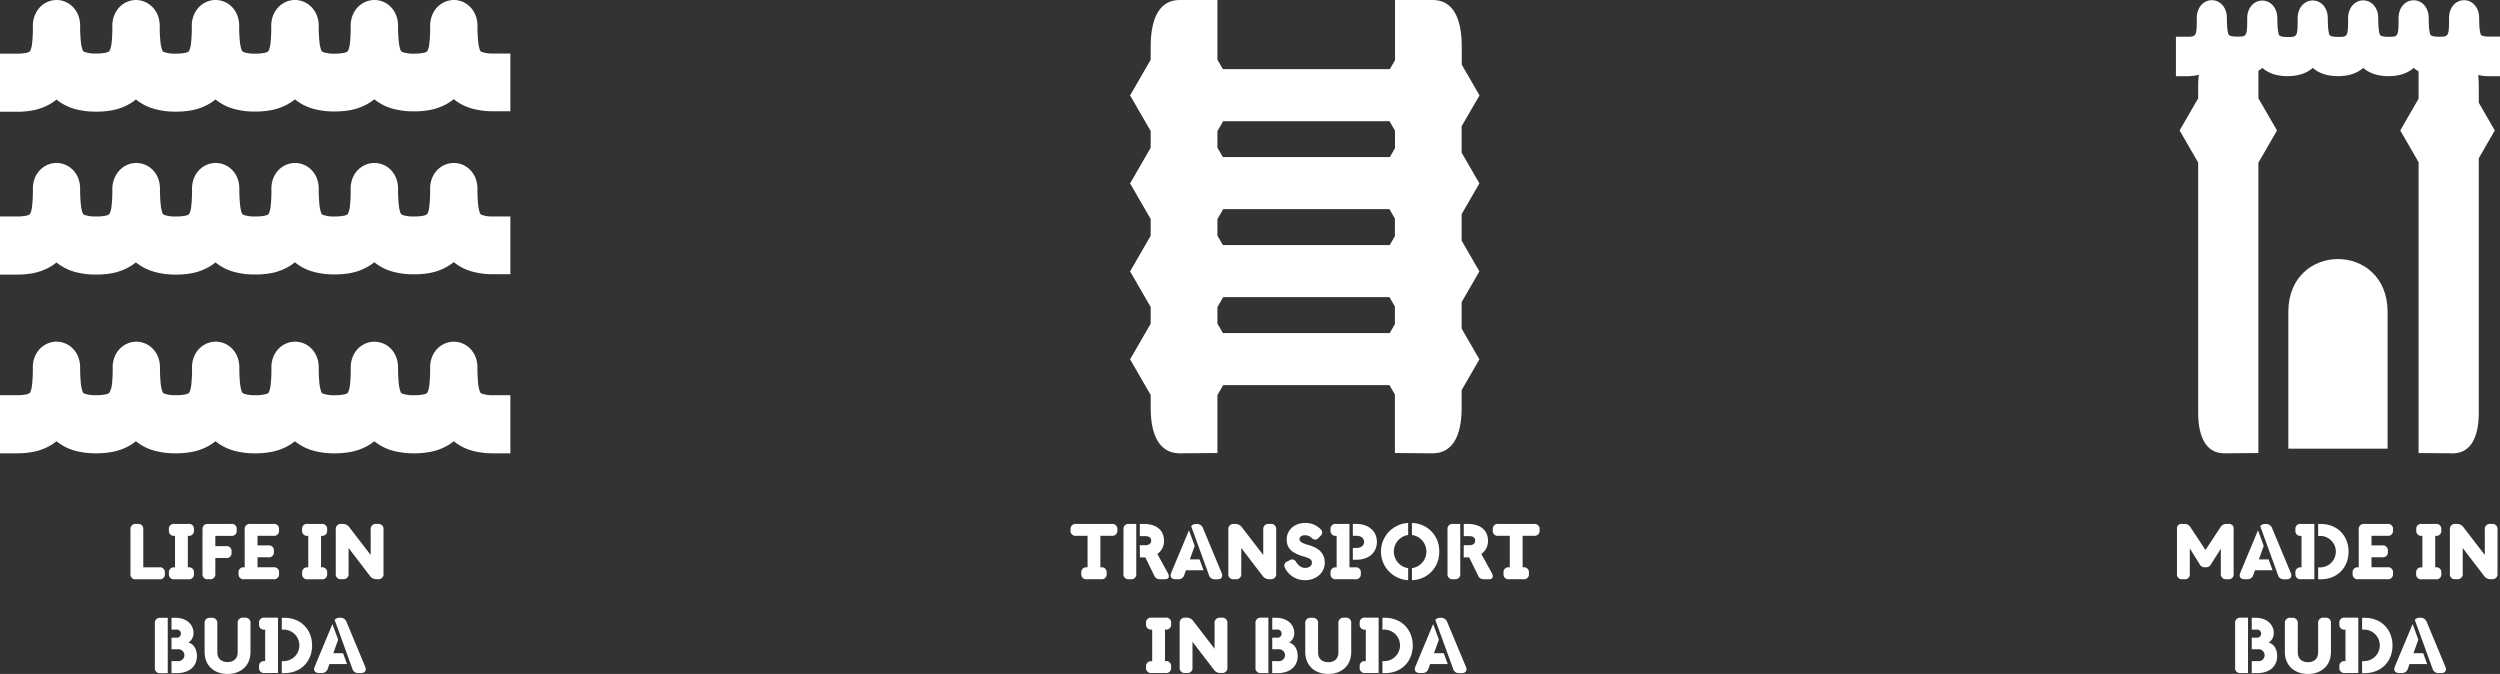
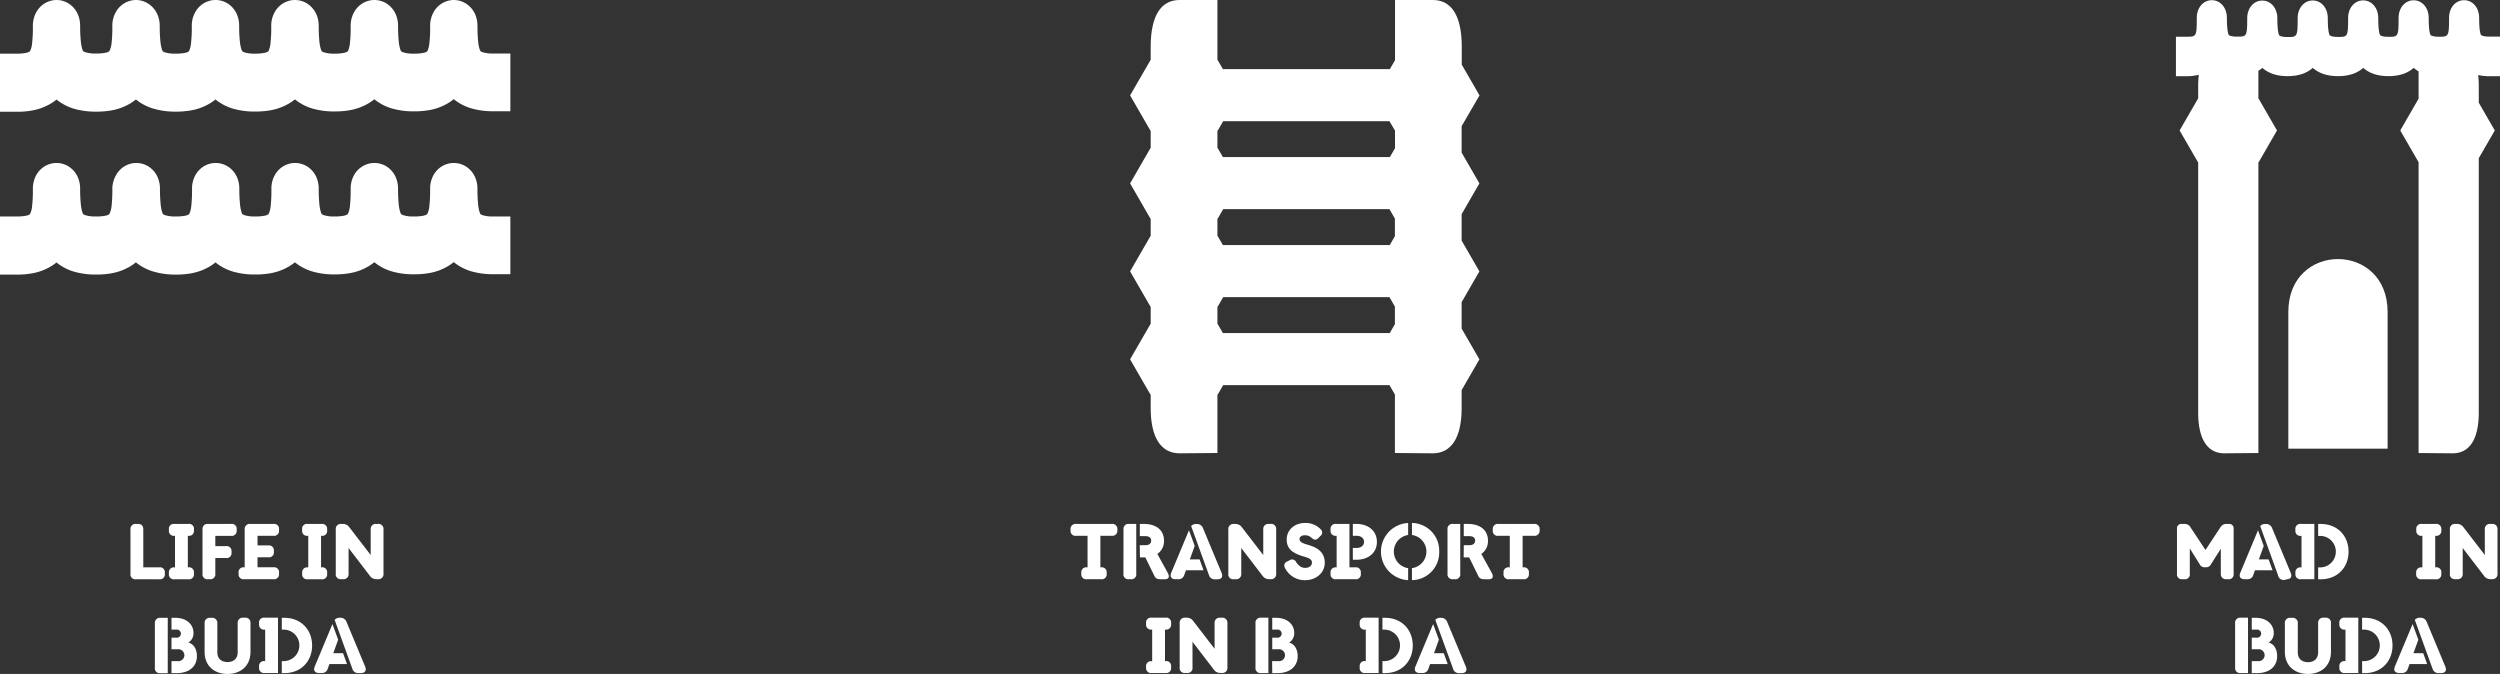
<svg xmlns="http://www.w3.org/2000/svg" viewBox="0 0 1023.78 275.99">
  <rect x="0" y="0" width="1023.78" height="275.99" fill="#333333" stroke="none" />
  <defs>
    <style>.cls-1{fill:#fff;}</style>
  </defs>
  <g id="Calque_2" data-name="Calque 2">
    <g id="Calque_1-2" data-name="Calque 1">
      <path class="cls-1" d="M202,88.65a13.64,13.64,0,0,1-4.49-.57,2.37,2.37,0,0,1-.63-.32l-.16-.16h0a2.91,2.91,0,0,1-.28-.63,14.74,14.74,0,0,1-.65-3.31,62.88,62.88,0,0,1-.27-6.37,12.12,12.12,0,0,0-.6-3.8,10.09,10.09,0,0,0-3.43-4.84,9.43,9.43,0,0,0-5.65-1.91h0a9.29,9.29,0,0,0-3.92.86,9.73,9.73,0,0,0-4.38,4.08,11.47,11.47,0,0,0-1.4,5.61,56.59,56.59,0,0,1-.33,7.29,10,10,0,0,1-.63,2.64,1.74,1.74,0,0,1-.3.51,1,1,0,0,1-.21.16,4.5,4.5,0,0,1-1.45.47,18.58,18.58,0,0,1-3.61.29h-.12a13.64,13.64,0,0,1-4.49-.57,2.37,2.37,0,0,1-.63-.32l-.16-.16a2.91,2.91,0,0,1-.28-.63,14.74,14.74,0,0,1-.65-3.31,62.88,62.88,0,0,1-.27-6.37,11.84,11.84,0,0,0-.6-3.8A10.09,10.09,0,0,0,159,68.65a9.41,9.41,0,0,0-5.65-1.91h0a9.33,9.33,0,0,0-3.92.86A9.73,9.73,0,0,0,145,71.68a11.47,11.47,0,0,0-1.4,5.61,56.9,56.9,0,0,1-.32,7.29,10.3,10.3,0,0,1-.64,2.64,1.74,1.74,0,0,1-.3.51,1,1,0,0,1-.21.16,4.5,4.5,0,0,1-1.45.47,18.58,18.58,0,0,1-3.61.29H137a13.52,13.52,0,0,1-4.48-.57,2.5,2.5,0,0,1-.64-.32l-.16-.16h0a2.91,2.91,0,0,1-.28-.63,16,16,0,0,1-.65-3.31,62.88,62.88,0,0,1-.27-6.37,11.84,11.84,0,0,0-.6-3.8,10,10,0,0,0-3.43-4.84,9.41,9.41,0,0,0-5.65-1.91h0a9.33,9.33,0,0,0-3.92.86,9.76,9.76,0,0,0-4.37,4.08,11.38,11.38,0,0,0-1.41,5.61,56.9,56.9,0,0,1-.32,7.29,10.42,10.42,0,0,1-.63,2.64,1.91,1.91,0,0,1-.31.51,1.09,1.09,0,0,1-.2.16,4.72,4.72,0,0,1-1.45.47,18.77,18.77,0,0,1-3.62.29h-.12a13.52,13.52,0,0,1-4.48-.57,2.5,2.5,0,0,1-.64-.32l-.16-.16h0a2.91,2.91,0,0,1-.28-.63,15.52,15.52,0,0,1-.64-3.31,59.66,59.66,0,0,1-.28-6.37,11.84,11.84,0,0,0-.6-3.8,10,10,0,0,0-3.43-4.84,9.41,9.41,0,0,0-5.65-1.91h0a9.33,9.33,0,0,0-3.92.86,9.76,9.76,0,0,0-4.37,4.08,11.26,11.26,0,0,0-1.4,5.61,58.48,58.48,0,0,1-.33,7.29,10.42,10.42,0,0,1-.63,2.64,2.41,2.41,0,0,1-.3.51,2.08,2.08,0,0,1-.21.16,4.72,4.72,0,0,1-1.45.47,18.77,18.77,0,0,1-3.62.29h-.12a13.52,13.52,0,0,1-4.48-.57,2.5,2.5,0,0,1-.64-.32l-.15-.16h0a2.91,2.91,0,0,1-.28-.63,15.52,15.52,0,0,1-.64-3.31,59.66,59.66,0,0,1-.28-6.37,11.84,11.84,0,0,0-.6-3.8,10,10,0,0,0-3.43-4.84,9.41,9.41,0,0,0-5.65-1.91h0a9.36,9.36,0,0,0-3.92.86,9.76,9.76,0,0,0-4.37,4.08A11.36,11.36,0,0,0,46,77.29a58.48,58.48,0,0,1-.33,7.29A10,10,0,0,1,45,87.22a2,2,0,0,1-.3.51,1.31,1.31,0,0,1-.21.16,4.61,4.61,0,0,1-1.45.47,18.77,18.77,0,0,1-3.62.29h-.12a13.62,13.62,0,0,1-4.48-.57,2.5,2.5,0,0,1-.64-.32l-.15-.16a2.47,2.47,0,0,1-.29-.63,15.52,15.52,0,0,1-.64-3.31,59.66,59.66,0,0,1-.28-6.37,11.84,11.84,0,0,0-.6-3.8,10,10,0,0,0-3.43-4.84,9.38,9.38,0,0,0-5.64-1.91h0a9.36,9.36,0,0,0-3.92.86,9.76,9.76,0,0,0-4.37,4.08,11.47,11.47,0,0,0-1.4,5.61,58.48,58.48,0,0,1-.33,7.29,10,10,0,0,1-.63,2.64,2,2,0,0,1-.3.51,1.31,1.31,0,0,1-.21.16,4.61,4.61,0,0,1-1.45.47,18.77,18.77,0,0,1-3.62.29H0v23.8H6.89a35.65,35.65,0,0,0,6-.47A22.61,22.61,0,0,0,21,109a20.06,20.06,0,0,0,2.13-1.52,20.47,20.47,0,0,0,7.41,3.83,31.56,31.56,0,0,0,8.86,1.12,35.65,35.65,0,0,0,6-.47,22.61,22.61,0,0,0,8.12-3,20.06,20.06,0,0,0,2.13-1.52,20.47,20.47,0,0,0,7.41,3.83A31.56,31.56,0,0,0,72,112.45a35.65,35.65,0,0,0,6-.47,22.56,22.56,0,0,0,8.11-3,20.18,20.18,0,0,0,2.14-1.52,20.47,20.47,0,0,0,7.41,3.83,31.51,31.51,0,0,0,8.86,1.12,35.65,35.65,0,0,0,6-.47,22.56,22.56,0,0,0,8.11-3,20.18,20.18,0,0,0,2.14-1.52,20.47,20.47,0,0,0,7.41,3.83,31.51,31.51,0,0,0,8.86,1.12,35.65,35.65,0,0,0,6-.47,22.56,22.56,0,0,0,8.11-3,20.18,20.18,0,0,0,2.14-1.52,20.39,20.39,0,0,0,7.41,3.83,31.51,31.51,0,0,0,8.86,1.12,35.53,35.53,0,0,0,6-.47,22.54,22.54,0,0,0,8.12-3,19.09,19.09,0,0,0,2.13-1.52,20.51,20.51,0,0,0,7.42,3.83,31.44,31.44,0,0,0,8.85,1.12H209V88.65h-7Zm-85.23,14.48,0,0,.08.12Z" />
-       <path class="cls-1" d="M202,161.84a13.93,13.93,0,0,1-4.49-.57,2.74,2.74,0,0,1-.63-.32l-.16-.16h0a2.69,2.69,0,0,1-.28-.62,14.87,14.87,0,0,1-.65-3.32,62.6,62.6,0,0,1-.27-6.37,12.06,12.06,0,0,0-.6-3.79,10.12,10.12,0,0,0-3.43-4.85,9.43,9.43,0,0,0-5.65-1.91h0a9.3,9.3,0,0,0-3.92.87,9.68,9.68,0,0,0-4.38,4.08,11.44,11.44,0,0,0-1.4,5.6,56.49,56.49,0,0,1-.33,7.29,10,10,0,0,1-.63,2.64,1.46,1.46,0,0,1-.3.51.71.71,0,0,1-.21.16,4.68,4.68,0,0,1-1.45.48,18.58,18.58,0,0,1-3.61.29h-.12a13.93,13.93,0,0,1-4.49-.57,2.74,2.74,0,0,1-.63-.32l-.16-.17a2.69,2.69,0,0,1-.28-.62,14.87,14.87,0,0,1-.65-3.32,62.6,62.6,0,0,1-.27-6.37,11.78,11.78,0,0,0-.6-3.79,10.12,10.12,0,0,0-3.43-4.85,9.41,9.41,0,0,0-5.65-1.91h0a9.34,9.34,0,0,0-3.92.87,9.68,9.68,0,0,0-4.38,4.08,11.44,11.44,0,0,0-1.4,5.6,56.81,56.81,0,0,1-.32,7.29,10.3,10.3,0,0,1-.64,2.64,1.46,1.46,0,0,1-.3.51.71.71,0,0,1-.21.16,4.68,4.68,0,0,1-1.45.48,18.58,18.58,0,0,1-3.61.29H137a13.8,13.8,0,0,1-4.48-.57,2.91,2.91,0,0,1-.64-.32l-.16-.17h0a3.22,3.22,0,0,1-.28-.63,16.15,16.15,0,0,1-.65-3.32,62.6,62.6,0,0,1-.27-6.37,11.78,11.78,0,0,0-.6-3.79,10.05,10.05,0,0,0-3.43-4.85,9.41,9.41,0,0,0-5.65-1.91h0a9.34,9.34,0,0,0-3.92.87,9.7,9.7,0,0,0-4.37,4.08,11.34,11.34,0,0,0-1.41,5.6,56.81,56.81,0,0,1-.32,7.29,10.42,10.42,0,0,1-.63,2.64,1.58,1.58,0,0,1-.31.51.78.78,0,0,1-.2.16,4.92,4.92,0,0,1-1.45.48,18.77,18.77,0,0,1-3.62.29h-.12a13.8,13.8,0,0,1-4.48-.57,2.91,2.91,0,0,1-.64-.32l-.16-.16,0-.06,0,.05a2.69,2.69,0,0,1-.28-.62,15.65,15.65,0,0,1-.64-3.32,59.39,59.39,0,0,1-.28-6.37,11.78,11.78,0,0,0-.6-3.79,10.05,10.05,0,0,0-3.43-4.85,9.41,9.41,0,0,0-5.65-1.91h0a9.37,9.37,0,0,0-3.92.87,9.7,9.7,0,0,0-4.37,4.08,11.22,11.22,0,0,0-1.4,5.6,58.37,58.37,0,0,1-.33,7.29,10.42,10.42,0,0,1-.63,2.64,1.91,1.91,0,0,1-.3.51,1.2,1.2,0,0,1-.21.16,4.92,4.92,0,0,1-1.45.48,18.77,18.77,0,0,1-3.62.29h-.12a13.8,13.8,0,0,1-4.48-.57,2.91,2.91,0,0,1-.64-.32l-.15-.16h0a2.69,2.69,0,0,1-.28-.62,15.65,15.65,0,0,1-.64-3.32,59.39,59.39,0,0,1-.28-6.37,11.78,11.78,0,0,0-.6-3.79,10.05,10.05,0,0,0-3.43-4.85,9.41,9.41,0,0,0-5.65-1.91h0a9.37,9.37,0,0,0-3.92.87,9.7,9.7,0,0,0-4.37,4.08,11.33,11.33,0,0,0-1.4,5.6,58.37,58.37,0,0,1-.33,7.29A10,10,0,0,1,45,160.4a1.65,1.65,0,0,1-.3.51.9.9,0,0,1-.21.16,4.8,4.8,0,0,1-1.45.48,18.77,18.77,0,0,1-3.62.29h-.12a13.9,13.9,0,0,1-4.48-.57,2.91,2.91,0,0,1-.64-.32l-.15-.17a2.13,2.13,0,0,1-.29-.62,15.65,15.65,0,0,1-.64-3.32,59.39,59.39,0,0,1-.28-6.37,11.78,11.78,0,0,0-.6-3.79,10.05,10.05,0,0,0-3.43-4.85,9.39,9.39,0,0,0-5.65-1.91h0a9.38,9.38,0,0,0-3.93.87,9.7,9.7,0,0,0-4.37,4.08,11.44,11.44,0,0,0-1.4,5.6,58.37,58.37,0,0,1-.33,7.29,10,10,0,0,1-.63,2.64,1.65,1.65,0,0,1-.3.51.9.9,0,0,1-.21.16,4.8,4.8,0,0,1-1.45.48,18.77,18.77,0,0,1-3.62.29H0v23.8H6.89a35.63,35.63,0,0,0,6-.48A22.59,22.59,0,0,0,21,182.21a20.06,20.06,0,0,0,2.13-1.52,20.78,20.78,0,0,0,7.41,3.83,32.31,32.31,0,0,0,8.86,1.12,35.63,35.63,0,0,0,6-.48,22.59,22.59,0,0,0,8.12-2.95,20.06,20.06,0,0,0,2.13-1.52,20.78,20.78,0,0,0,7.41,3.83A32.31,32.31,0,0,0,72,185.64a35.63,35.63,0,0,0,6-.48,22.54,22.54,0,0,0,8.11-2.95,20.18,20.18,0,0,0,2.14-1.52,20.78,20.78,0,0,0,7.41,3.83,32.26,32.26,0,0,0,8.86,1.12,35.63,35.63,0,0,0,6-.48,22.54,22.54,0,0,0,8.11-2.95,20.18,20.18,0,0,0,2.14-1.52,20.78,20.78,0,0,0,7.41,3.83,32.26,32.26,0,0,0,8.86,1.12,35.63,35.63,0,0,0,6-.48,22.54,22.54,0,0,0,8.11-2.95,20.18,20.18,0,0,0,2.14-1.52,20.7,20.7,0,0,0,7.41,3.83,32.26,32.26,0,0,0,8.86,1.12,35.52,35.52,0,0,0,6-.48,22.52,22.52,0,0,0,8.12-2.95,19.09,19.09,0,0,0,2.13-1.52,20.83,20.83,0,0,0,7.42,3.83,32.19,32.19,0,0,0,8.85,1.12H209v-23.8h-7ZM59.69,176.27h0l0,0Z" />
      <path class="cls-1" d="M202,21.92a13.9,13.9,0,0,1-4.48-.57,2.37,2.37,0,0,1-.63-.32l-.16-.16h0a2.69,2.69,0,0,1-.28-.62,14.87,14.87,0,0,1-.65-3.32,62.6,62.6,0,0,1-.27-6.37,12.06,12.06,0,0,0-.6-3.79,10,10,0,0,0-3.43-4.84A9.36,9.36,0,0,0,185.88,0h0a9.3,9.3,0,0,0-3.92.87A9.68,9.68,0,0,0,177.55,5a11.44,11.44,0,0,0-1.4,5.6,56.49,56.49,0,0,1-.33,7.29,10.21,10.21,0,0,1-.63,2.65,1.48,1.48,0,0,1-.3.5.71.71,0,0,1-.21.16,4.68,4.68,0,0,1-1.45.48,18.58,18.58,0,0,1-3.61.29h-.13a13.9,13.9,0,0,1-4.48-.57,2.37,2.37,0,0,1-.63-.32l-.16-.17a2.69,2.69,0,0,1-.28-.62,14.87,14.87,0,0,1-.65-3.32,62.6,62.6,0,0,1-.27-6.37,11.78,11.78,0,0,0-.6-3.79A10,10,0,0,0,159,1.92,9.36,9.36,0,0,0,153.34,0h0a9.34,9.34,0,0,0-3.92.87A9.68,9.68,0,0,0,145,5a11.44,11.44,0,0,0-1.4,5.6,56.81,56.81,0,0,1-.32,7.29,10.53,10.53,0,0,1-.64,2.65,1.48,1.48,0,0,1-.3.5.71.71,0,0,1-.21.16,4.68,4.68,0,0,1-1.45.48,18.58,18.58,0,0,1-3.61.29H137a13.8,13.8,0,0,1-4.48-.57,2.5,2.5,0,0,1-.64-.32l-.16-.17h0a3.22,3.22,0,0,1-.28-.63,16.15,16.15,0,0,1-.65-3.32,62.6,62.6,0,0,1-.27-6.37,11.78,11.78,0,0,0-.6-3.79,10.05,10.05,0,0,0-3.43-4.85A9.41,9.41,0,0,0,120.8,0h0a9.34,9.34,0,0,0-3.92.87A9.7,9.7,0,0,0,112.48,5a11.34,11.34,0,0,0-1.41,5.6,56.81,56.81,0,0,1-.32,7.29,10.65,10.65,0,0,1-.63,2.65,1.61,1.61,0,0,1-.31.5.78.78,0,0,1-.2.16,4.92,4.92,0,0,1-1.45.48,18.77,18.77,0,0,1-3.62.29h-.12a13.8,13.8,0,0,1-4.48-.57A2.5,2.5,0,0,1,99.3,21l-.16-.16h0a2.69,2.69,0,0,1-.28-.62,15.65,15.65,0,0,1-.64-3.32,59.39,59.39,0,0,1-.28-6.37,11.78,11.78,0,0,0-.6-3.79,10.05,10.05,0,0,0-3.43-4.85A9.41,9.41,0,0,0,88.26,0h0a9.34,9.34,0,0,0-3.92.87A9.7,9.7,0,0,0,79.94,5a11.22,11.22,0,0,0-1.4,5.6,58.37,58.37,0,0,1-.33,7.29,10.65,10.65,0,0,1-.63,2.65,2,2,0,0,1-.3.5,1.2,1.2,0,0,1-.21.16,4.92,4.92,0,0,1-1.45.48,18.77,18.77,0,0,1-3.62.29h-.12a13.8,13.8,0,0,1-4.48-.57,2.5,2.5,0,0,1-.64-.32l-.15-.16h0a2.69,2.69,0,0,1-.28-.62,15.65,15.65,0,0,1-.64-3.32,59.39,59.39,0,0,1-.28-6.37,11.78,11.78,0,0,0-.6-3.79,10,10,0,0,0-3.43-4.84A9.36,9.36,0,0,0,55.72,0h0a9.37,9.37,0,0,0-3.92.87A9.7,9.7,0,0,0,47.4,5a11.33,11.33,0,0,0-1.4,5.6,58.37,58.37,0,0,1-.33,7.29A10.21,10.21,0,0,1,45,20.49a1.68,1.68,0,0,1-.3.5.9.9,0,0,1-.21.16,4.8,4.8,0,0,1-1.45.48,18.77,18.77,0,0,1-3.62.29h-.12a13.85,13.85,0,0,1-4.48-.57,2.5,2.5,0,0,1-.64-.32l-.15-.16a2.47,2.47,0,0,1-.29-.63,15.65,15.65,0,0,1-.64-3.32,59.39,59.39,0,0,1-.28-6.37,11.78,11.78,0,0,0-.6-3.79,10,10,0,0,0-3.43-4.84A9.33,9.33,0,0,0,23.19,0h0a9.37,9.37,0,0,0-3.92.87A9.7,9.7,0,0,0,14.86,5a11.44,11.44,0,0,0-1.4,5.6,58.37,58.37,0,0,1-.33,7.29,10.21,10.21,0,0,1-.63,2.65,1.68,1.68,0,0,1-.3.5.9.9,0,0,1-.21.16,4.8,4.8,0,0,1-1.45.48,18.77,18.77,0,0,1-3.62.29H0v23.8H6.89a34.63,34.63,0,0,0,6-.48,22.59,22.59,0,0,0,8.12-3,20.06,20.06,0,0,0,2.13-1.52,20.78,20.78,0,0,0,7.41,3.83,31.93,31.93,0,0,0,8.86,1.12,35.65,35.65,0,0,0,6-.47,22.8,22.8,0,0,0,8.12-3,20.06,20.06,0,0,0,2.13-1.52,20.62,20.62,0,0,0,7.41,3.83A31.93,31.93,0,0,0,72,45.72a35.65,35.65,0,0,0,6-.47,22.75,22.75,0,0,0,8.11-3,20.18,20.18,0,0,0,2.14-1.52,20.62,20.62,0,0,0,7.41,3.83,31.88,31.88,0,0,0,8.86,1.12,35.65,35.65,0,0,0,6-.47,22.75,22.75,0,0,0,8.11-3,20.18,20.18,0,0,0,2.14-1.52,20.62,20.62,0,0,0,7.41,3.83,31.88,31.88,0,0,0,8.86,1.12,35.65,35.65,0,0,0,6-.47,22.75,22.75,0,0,0,8.11-3,20.18,20.18,0,0,0,2.14-1.52,20.54,20.54,0,0,0,7.41,3.83,31.88,31.88,0,0,0,8.86,1.12,35.53,35.53,0,0,0,6-.47,22.73,22.73,0,0,0,8.12-3,19.09,19.09,0,0,0,2.13-1.52,20.67,20.67,0,0,0,7.42,3.83,31.81,31.81,0,0,0,8.85,1.12H209V21.92h-7Z" />
      <path class="cls-1" d="M605.88,39.07l-7.27-12.59v-7.3C598.61,6.52,594.47,0,586.74,0H571.28V24.66h0l-2.11,3.64H500.78l-2.1-3.64h-.13V0H483.09c-7.72,0-11.87,6.52-11.87,19.18v5.48h-.11l-8.32,14.41,8.32,14.42h.11v7.19h-.11L462.79,75.1l8.32,14.42h.11v7.19h-.11l-8.32,14.42,8.32,14.42h.11v7.19h-.11l-8.32,14.42,8.32,14.41h.11v5.53c0,12,4.15,18.54,11.87,18.54l15.46-.13V161.57h.13l2.23-3.86H569l2.23,3.86h0v23.94l15.46.13c7.73,0,11.87-6.52,11.87-18.54v-7.35l7.27-12.59-7.27-12.59V123.72l7.27-12.59-7.27-12.59V87.69l7.27-12.59-7.27-12.59V51.66Zm-105.1,61.29-2.1-3.65h-.13V89.52h.13l2.23-3.87H569l2.23,3.87h0v7.19h0l-2.11,3.65Zm70.49-46.87h0v7.19h0l-2.11,3.65H500.78l-2.1-3.65h-.13V53.49h.13l2.23-3.86H569Zm-72.59,79.25h-.13v-7.19h.13l2.23-3.87H569l2.23,3.87h0v7.19h0l-2.11,3.65H500.78Z" />
      <path class="cls-1" d="M1023.78,31.21V15h-4.37c-2.34,0-3.25-.47-3.41-.72h0c-.18-.28-.76-1.63-.76-7,0-4.1-2.65-7.2-6.16-7.2s-6.16,3.1-6.16,7.2c0,7.76-.24,7.76-4.17,7.76-2.34,0-3.25-.47-3.41-.72s-.76-1.63-.76-7c0-4.1-2.65-7.2-6.16-7.2s-6.17,3.1-6.17,7.2c0,7.76-.23,7.76-4.16,7.76-2.34,0-3.25-.47-3.41-.72s-.76-1.63-.76-7c0-4.1-2.65-7.2-6.16-7.2s-6.17,3.1-6.17,7.2c0,7.76-.23,7.76-4.16,7.76-2.34,0-3.25-.47-3.41-.72s-.76-1.63-.76-7c0-4.1-2.65-7.2-6.17-7.2s-6.16,3.1-6.16,7.2c0,7.76-.23,7.76-4.17,7.76-2.33,0-3.25-.47-3.4-.72s-.76-1.63-.76-7c0-4.1-2.65-7.2-6.17-7.2s-6.16,3.1-6.16,7.2C920.27,15,920,15,916.1,15c-2.33,0-3.25-.47-3.4-.72s-.77-1.63-.77-7c0-4.1-2.64-7.2-6.16-7.2s-6.16,3.1-6.16,7.2c0,7.76-.23,7.76-4.17,7.76h-4.37V31.21h4.37a19.31,19.31,0,0,0,5-.6,43.28,43.28,0,0,0-.26,4.87v4.94h-.09l-7.51,13,7.51,13h.09V168.91c0,10.84,3.74,16.73,10.72,16.73l13.94-.12V66.43h.11l7.51-13-7.51-13h-.11V29a12.7,12.7,0,0,0,1.61-1.2c2.58,2.26,6,3.38,10.33,3.38s7.76-1.11,10.33-3.38c2.58,2.27,6,3.38,10.34,3.38s7.75-1.12,10.33-3.38c2.57,2.26,6,3.38,10.33,3.38s7.75-1.12,10.33-3.38a12.41,12.41,0,0,0,2,1.43V40.42h0l-7.51,13,7.51,13h0V185.52l13.94.12c7,0,10.71-5.89,10.71-16.73V64.78l6.56-11.35-6.56-11.36V35.48a41.39,41.39,0,0,0-.25-4.76,20.42,20.42,0,0,0,4.58.49Z" />
      <path class="cls-1" d="M957.42,106.09c-10.16,0-20.32,7.21-20.32,21.64v56h40.65v-56C977.75,113.3,967.59,106.09,957.42,106.09Z" />
      <path class="cls-1" d="M53.43,234.94V216.89a2.06,2.06,0,0,1,2.28-2.34h.8c1.47,0,2.17.79,2.17,2.34v15.44H65.2a2,2,0,0,1,2.3,2.22V235a2,2,0,0,1-2.3,2.22H55.71A2,2,0,0,1,53.43,234.94Z" />
      <path class="cls-1" d="M69.17,235v-.43a2,2,0,0,1,2.28-2.22h.22V219.42h-.22a2,2,0,0,1-2.28-2.22v-.37a2,2,0,0,1,2.28-2.28h5.66a2,2,0,0,1,2.31,2.28v.37a2,2,0,0,1-2.31,2.22h-.19v12.91h.19a2,2,0,0,1,2.31,2.22V235a2,2,0,0,1-2.31,2.22H71.45A2,2,0,0,1,69.17,235Z" />
      <path class="cls-1" d="M82.93,234.94V216.89c0-1.55.74-2.34,2.22-2.34h9.47a2,2,0,0,1,2.3,2.29v.38a2,2,0,0,1-2.3,2.22H88.18v4.2h4.36a2,2,0,0,1,2.27,2.24v.39a2,2,0,0,1-2.27,2.25H88.18v6.42A2,2,0,0,1,86,237.2h-.8A2,2,0,0,1,82.93,234.94Z" />
      <path class="cls-1" d="M102.5,214.55H112a2,2,0,0,1,2.26,2.29v.38a2,2,0,0,1-2.26,2.2h-6.54v3.94l4.41,0a2,2,0,0,1,2.28,2.29V226a2,2,0,0,1-2.28,2.22l-4.41,0v4.09H112a2,2,0,0,1,2.26,2.3V235a2,2,0,0,1-2.26,2.2H100A2,2,0,0,1,97.7,235v-.37a2,2,0,0,1,2.27-2.3h.23V216.89A2.08,2.08,0,0,1,102.5,214.55Z" />
      <path class="cls-1" d="M123.74,235v-.43a2,2,0,0,1,2.28-2.22h.22V219.42H126a2,2,0,0,1-2.28-2.22v-.37a2,2,0,0,1,2.28-2.28h5.65a2.05,2.05,0,0,1,2.32,2.28v.37a2,2,0,0,1-2.32,2.22h-.18v12.91h.18a2,2,0,0,1,2.32,2.22V235a2,2,0,0,1-2.32,2.22H126A2,2,0,0,1,123.74,235Z" />
      <path class="cls-1" d="M157.05,216.89v18a2.05,2.05,0,0,1-2.3,2.29h-.51a3.19,3.19,0,0,1-2.79-1.4l-8.7-11.36v10.47a2.05,2.05,0,0,1-2.26,2.29h-.71a2,2,0,0,1-2.28-2.29v-18a2.06,2.06,0,0,1,2.28-2.34h.53a3.18,3.18,0,0,1,2.77,1.4l8.72,11.33V216.89a2.07,2.07,0,0,1,2.26-2.34h.69A2.07,2.07,0,0,1,157.05,216.89Z" />
      <path class="cls-1" d="M63.42,273.37V255.29A2.06,2.06,0,0,1,65.7,253h3v22.67l-3,0A2,2,0,0,1,63.42,273.37Zm6.81-2.63h2.53a2.47,2.47,0,0,0,2.75-2.42,2.5,2.5,0,0,0-2.75-2.45H70.23v-4.73h2a1.67,1.67,0,1,0,0-3.32h-2V253h1.5c5.25,0,7.5,3.26,7.5,6.08a4.39,4.39,0,0,1-2.11,4.06c2,.47,3.52,2.45,3.52,5.58,0,4.06-3,6.93-8.24,6.93H70.23Z" />
      <path class="cls-1" d="M83.79,266.93V255.29A2.06,2.06,0,0,1,86.07,253h.68A2.08,2.08,0,0,1,89,255.29v11.83c0,2.8,1.94,4,4.17,4s4.16-1.2,4.16-4V255.29a2.08,2.08,0,0,1,2.3-2.34h.67a2.06,2.06,0,0,1,2.28,2.34v11.64c0,5.91-4.19,9.06-9.42,9.06S83.79,272.84,83.79,266.93Z" />
      <path class="cls-1" d="M106.09,273.39v-.46a2,2,0,0,1,2.28-2.2h.22V257.84h-.22a2,2,0,0,1-2.28-2.22v-.38a2,2,0,0,1,2.28-2.29h5.47V275.6h-5.47A2,2,0,0,1,106.09,273.39Zm9.31-2.66h1a6.45,6.45,0,0,0,0-12.89h-1V253h1c7,0,11.41,5,11.41,11.33s-4.4,11.32-11.41,11.32h-1Z" />
      <path class="cls-1" d="M136.14,255.56l2.34,6.4-2,5.53h4l1.61,4.44H134.9l-.68,1.91a2.41,2.41,0,0,1-2.55,1.76h-1c-1.75,0-2.44-1.06-1.78-2.65Zm8.15,18.28-7.26-20a2.67,2.67,0,0,1,2.19-.86h.06a2.59,2.59,0,0,1,2.65,1.76l7.6,18.24c.67,1.59-.05,2.65-1.74,2.65h-.95A2.4,2.4,0,0,1,144.29,273.84Z" />
      <path class="cls-1" d="M457.58,216.89v.25a2.06,2.06,0,0,1-2.28,2.28h-4.68v12.91h.3a2,2,0,0,1,2.27,2.26v.35a2,2,0,0,1-2.27,2.26h-5.83a2,2,0,0,1-2.28-2.26v-.35a2,2,0,0,1,2.28-2.26h.28V219.42h-4.7a2,2,0,0,1-2.26-2.28v-.25a2.05,2.05,0,0,1,2.26-2.34H455.3A2.07,2.07,0,0,1,457.58,216.89Z" />
      <path class="cls-1" d="M460.09,216.81a2,2,0,0,1,2.22-2.26h3v20.39a2,2,0,0,1-2.27,2.26h-.76a2,2,0,0,1-2.22-2.26Zm6.66,6.46H469c1.58,0,2.42-.72,2.42-1.89s-.84-1.82-2.42-1.82h-2.23v-5h1.64c5.14,0,8.26,2.58,8.26,6.83a6.24,6.24,0,0,1-2.73,5.45l4.15,7.53c1,1.73.68,2.84-1.14,2.84h-1.57c-1.25,0-2.08-.22-2.63-1.34l-3.72-7.6c-.39,0-.8,0-1.22,0h-1Z" />
      <path class="cls-1" d="M486.9,217.16l2.35,6.4-2,5.53h4l1.61,4.44h-7.2l-.69,1.91a2.4,2.4,0,0,1-2.55,1.76h-1c-1.75,0-2.44-1.06-1.79-2.65Zm8.16,18.28-7.27-20a2.68,2.68,0,0,1,2.19-.86H490a2.6,2.6,0,0,1,2.66,1.76l7.59,18.24c.68,1.59,0,2.65-1.73,2.65h-.95A2.39,2.39,0,0,1,495.06,235.44Z" />
      <path class="cls-1" d="M522.61,216.89v18a2.05,2.05,0,0,1-2.3,2.29h-.52a3.18,3.18,0,0,1-2.78-1.4l-8.7-11.36v10.47A2.06,2.06,0,0,1,506,237.2h-.7a2,2,0,0,1-2.28-2.29v-18a2.06,2.06,0,0,1,2.28-2.34h.53a3.18,3.18,0,0,1,2.77,1.4l8.72,11.33V216.89a2.07,2.07,0,0,1,2.26-2.34h.69A2.07,2.07,0,0,1,522.61,216.89Z" />
      <path class="cls-1" d="M526.12,232.38a1.75,1.75,0,0,1,1-2.43l1.09-.57a1.76,1.76,0,0,1,2.56.79c1.1,1.64,2.27,2.39,3.69,2.39,1.66,0,2.78-.89,2.78-2.08s-.4-1.73-3.53-2.64c-4.84-1.42-6.79-3.42-6.79-6.92,0-3.94,3.26-6.76,7.51-6.76a8.6,8.6,0,0,1,6.49,2.67,1.74,1.74,0,0,1-.16,2.62l-.91.93c-.86.87-1.72.78-2.67-.07a4,4,0,0,0-2.75-1.12c-1.39,0-2.26.62-2.26,1.58s.87,1.59,3.06,2.23c2.7.78,7.28,2.16,7.28,7.48,0,4.05-3.53,7.11-8,7.11A9,9,0,0,1,526.12,232.38Z" />
      <path class="cls-1" d="M544.88,235v-.43a2,2,0,0,1,2.29-2.22h.2V219.42h-.24a2,2,0,0,1-2.26-2.15v-.46a2,2,0,0,1,2.25-2.26h5.5v17.78H555a2,2,0,0,1,2.28,2.22V235A2,2,0,0,1,555,237.2h-7.78A2,2,0,0,1,544.88,235ZM554,224.39h1.6c1.75,0,3-1,3-2.48s-1.26-2.49-3-2.49H554v-4.87h1.38c5.08,0,8.48,2.95,8.48,7.36s-3.4,7.32-8.48,7.32H554Z" />
      <path class="cls-1" d="M576.65,214.17v4.91a6.87,6.87,0,0,0,0,13.59v4.91a11.72,11.72,0,0,1,0-23.41Zm12.72,11.71a11.33,11.33,0,0,1-11.16,11.7v-4.91a6.86,6.86,0,0,0,0-13.59v-4.91A11.33,11.33,0,0,1,589.37,225.88Z" />
      <path class="cls-1" d="M592.77,216.81a2,2,0,0,1,2.22-2.26h3v20.39a2,2,0,0,1-2.26,2.26H595a2,2,0,0,1-2.22-2.26Zm6.66,6.46h2.24c1.57,0,2.42-.72,2.42-1.89s-.85-1.82-2.42-1.82h-2.24v-5h1.64c5.14,0,8.27,2.58,8.27,6.83a6.24,6.24,0,0,1-2.73,5.45l4.15,7.53c1,1.73.67,2.84-1.14,2.84H608c-1.25,0-2.08-.22-2.62-1.34l-3.73-7.6c-.39,0-.79,0-1.21,0h-1.05Z" />
      <path class="cls-1" d="M630.49,216.89v.25a2.06,2.06,0,0,1-2.28,2.28h-4.68v12.91h.3a2,2,0,0,1,2.27,2.26v.35a2,2,0,0,1-2.27,2.26H618a2,2,0,0,1-2.28-2.26v-.35a2,2,0,0,1,2.28-2.26h.28V219.42h-4.7a2,2,0,0,1-2.26-2.28v-.25a2.05,2.05,0,0,1,2.26-2.34h14.63A2.07,2.07,0,0,1,630.49,216.89Z" />
      <path class="cls-1" d="M469.33,273.39V273a2,2,0,0,1,2.28-2.22h.22V257.82h-.22a2,2,0,0,1-2.28-2.22v-.37a2,2,0,0,1,2.28-2.28h5.66a2,2,0,0,1,2.31,2.28v.37a2,2,0,0,1-2.31,2.22h-.19v12.91h.19a2,2,0,0,1,2.31,2.22v.44a2,2,0,0,1-2.31,2.21h-5.66A2,2,0,0,1,469.33,273.39Z" />
      <path class="cls-1" d="M502.64,255.29v18a2.05,2.05,0,0,1-2.3,2.29h-.51a3.18,3.18,0,0,1-2.78-1.4l-8.71-11.36v10.47a2,2,0,0,1-2.26,2.29h-.7a2,2,0,0,1-2.29-2.29v-18a2.07,2.07,0,0,1,2.29-2.34h.53a3.19,3.19,0,0,1,2.76,1.4l8.72,11.33V255.29a2.08,2.08,0,0,1,2.27-2.34h.68A2.07,2.07,0,0,1,502.64,255.29Z" />
      <path class="cls-1" d="M514.14,273.37V255.29a2.06,2.06,0,0,1,2.28-2.34h3v22.67l-3,0A2,2,0,0,1,514.14,273.37Zm6.81-2.63h2.53a2.47,2.47,0,0,0,2.75-2.42,2.5,2.5,0,0,0-2.75-2.45H521v-4.73h2a1.67,1.67,0,1,0,0-3.32h-2V253h1.5c5.25,0,7.5,3.26,7.5,6.08a4.39,4.39,0,0,1-2.11,4.06c2,.47,3.52,2.45,3.52,5.58,0,4.06-3.05,6.93-8.23,6.93H521Z" />
-       <path class="cls-1" d="M534.52,266.93V255.29A2.06,2.06,0,0,1,536.8,253h.67a2.08,2.08,0,0,1,2.3,2.34v11.83c0,2.8,1.93,4,4.17,4s4.15-1.2,4.15-4V255.29a2.08,2.08,0,0,1,2.3-2.34h.67a2.06,2.06,0,0,1,2.28,2.34v11.64c0,5.91-4.18,9.06-9.42,9.06S534.52,272.84,534.52,266.93Z" />
      <path class="cls-1" d="M556.81,273.39v-.46a2,2,0,0,1,2.28-2.2h.22V257.84h-.22a2,2,0,0,1-2.28-2.22v-.38a2,2,0,0,1,2.28-2.29h5.47V275.6h-5.47A2,2,0,0,1,556.81,273.39Zm9.32-2.66h1a6.45,6.45,0,0,0,0-12.89h-1V253h1c7,0,11.41,5,11.41,11.33s-4.39,11.32-11.41,11.32h-1Z" />
      <path class="cls-1" d="M586.89,255.56l2.35,6.4-2,5.53h4l1.61,4.44h-7.2l-.69,1.91a2.4,2.4,0,0,1-2.55,1.76h-1c-1.75,0-2.43-1.06-1.78-2.65Zm8.16,18.28-7.27-20A2.68,2.68,0,0,1,590,253H590a2.6,2.6,0,0,1,2.66,1.76L600.28,273c.67,1.59,0,2.65-1.73,2.65h-.95A2.39,2.39,0,0,1,595.05,273.84Z" />
      <path class="cls-1" d="M914.7,216.56v18.38a2,2,0,0,1-2.27,2.26h-.65a2.08,2.08,0,0,1-2.33-2.26V224.72l-4.05,6.39a2.16,2.16,0,0,1-2,1.2h-.58a2.16,2.16,0,0,1-2-1.21l-4.07-6.51v10.35a2,2,0,0,1-2.29,2.26h-.67a2,2,0,0,1-2.29-2.26V216.56a1.77,1.77,0,0,1,2-2h1.06a2.66,2.66,0,0,1,2.45,1.34l6.16,9.33,6.14-9.33a2.74,2.74,0,0,1,2.47-1.34h1A1.79,1.79,0,0,1,914.7,216.56Z" />
-       <path class="cls-1" d="M924.68,217.16l2.35,6.4-2,5.53h4l1.61,4.44h-7.2l-.69,1.91a2.39,2.39,0,0,1-2.54,1.76h-1c-1.75,0-2.44-1.06-1.78-2.65Zm8.16,18.28-7.26-20a2.64,2.64,0,0,1,2.18-.86h.07a2.59,2.59,0,0,1,2.65,1.76l7.6,18.24c.67,1.59-.05,2.65-1.74,2.65h-1A2.39,2.39,0,0,1,932.84,235.44Z" />
+       <path class="cls-1" d="M924.68,217.16l2.35,6.4-2,5.53h4l1.61,4.44h-7.2l-.69,1.91a2.39,2.39,0,0,1-2.54,1.76h-1c-1.75,0-2.44-1.06-1.78-2.65Zm8.16,18.28-7.26-20a2.64,2.64,0,0,1,2.18-.86h.07a2.59,2.59,0,0,1,2.65,1.76l7.6,18.24c.67,1.59-.05,2.65-1.74,2.65A2.39,2.39,0,0,1,932.84,235.44Z" />
      <path class="cls-1" d="M940,235v-.45a2,2,0,0,1,2.28-2.2h.22V219.44h-.22a2,2,0,0,1-2.28-2.22v-.38a2,2,0,0,1,2.28-2.29h5.47V237.2h-5.47A2,2,0,0,1,940,235Zm9.31-2.65h1.05a6.45,6.45,0,0,0,0-12.89h-1.05v-4.89h1.05c7,0,11.4,5,11.4,11.33s-4.39,11.32-11.4,11.32h-1.05Z" />
-       <path class="cls-1" d="M968.21,214.55h9.49a2,2,0,0,1,2.26,2.29v.38a2,2,0,0,1-2.26,2.2h-6.54v3.94l4.41,0a2,2,0,0,1,2.28,2.29V226a2,2,0,0,1-2.28,2.22l-4.41,0v4.09h6.54a2,2,0,0,1,2.26,2.3V235a2,2,0,0,1-2.26,2.2h-12a2,2,0,0,1-2.27-2.2v-.37a2,2,0,0,1,2.27-2.3h.23V216.89A2.08,2.08,0,0,1,968.21,214.55Z" />
      <path class="cls-1" d="M989.45,235v-.43a2,2,0,0,1,2.28-2.22H992V219.42h-.22a2,2,0,0,1-2.28-2.22v-.37a2,2,0,0,1,2.28-2.28h5.65a2.05,2.05,0,0,1,2.32,2.28v.37a2,2,0,0,1-2.32,2.22h-.18v12.91h.18a2,2,0,0,1,2.32,2.22V235a2,2,0,0,1-2.32,2.22h-5.65A2,2,0,0,1,989.45,235Z" />
      <path class="cls-1" d="M1022.76,216.89v18a2.05,2.05,0,0,1-2.3,2.29H1020a3.19,3.19,0,0,1-2.79-1.4l-8.7-11.36v10.47a2.05,2.05,0,0,1-2.26,2.29h-.71a2,2,0,0,1-2.28-2.29v-18a2.06,2.06,0,0,1,2.28-2.34h.53a3.18,3.18,0,0,1,2.77,1.4l8.72,11.33V216.89a2.07,2.07,0,0,1,2.26-2.34h.69A2.07,2.07,0,0,1,1022.76,216.89Z" />
      <path class="cls-1" d="M915.31,273.37V255.29a2.06,2.06,0,0,1,2.28-2.34h3v22.67l-3,0A2,2,0,0,1,915.31,273.37Zm6.81-2.63h2.53a2.47,2.47,0,0,0,2.75-2.42,2.5,2.5,0,0,0-2.75-2.45h-2.53v-4.73h2a1.67,1.67,0,1,0,0-3.32h-2V253h1.5c5.25,0,7.5,3.26,7.5,6.08a4.39,4.39,0,0,1-2.11,4.06c2,.47,3.51,2.45,3.51,5.58,0,4.06-3,6.93-8.23,6.93h-2.17Z" />
      <path class="cls-1" d="M935.68,266.93V255.29A2.06,2.06,0,0,1,938,253h.67a2.08,2.08,0,0,1,2.3,2.34v11.83c0,2.8,1.94,4,4.17,4s4.16-1.2,4.16-4V255.29a2.08,2.08,0,0,1,2.3-2.34h.67a2.06,2.06,0,0,1,2.28,2.34v11.64c0,5.91-4.19,9.06-9.42,9.06S935.68,272.84,935.68,266.93Z" />
      <path class="cls-1" d="M958,273.39v-.46a2,2,0,0,1,2.28-2.2h.22V257.84h-.22a2,2,0,0,1-2.28-2.22v-.38a2,2,0,0,1,2.28-2.29h5.47V275.6h-5.47A2,2,0,0,1,958,273.39Zm9.31-2.66h1.05a6.45,6.45,0,0,0,0-12.89h-1.05V253h1.05c7,0,11.4,5,11.4,11.33s-4.39,11.32-11.4,11.32h-1.05Z" />
      <path class="cls-1" d="M988,255.56l2.34,6.4-2,5.53h4l1.6,4.44h-7.2l-.69,1.91a2.39,2.39,0,0,1-2.54,1.76h-1c-1.75,0-2.44-1.06-1.78-2.65Zm8.15,18.28-7.26-20a2.66,2.66,0,0,1,2.18-.86h.07a2.59,2.59,0,0,1,2.65,1.76l7.6,18.24c.67,1.59,0,2.65-1.74,2.65h-.95A2.4,2.4,0,0,1,996.18,273.84Z" />
    </g>
  </g>
</svg>